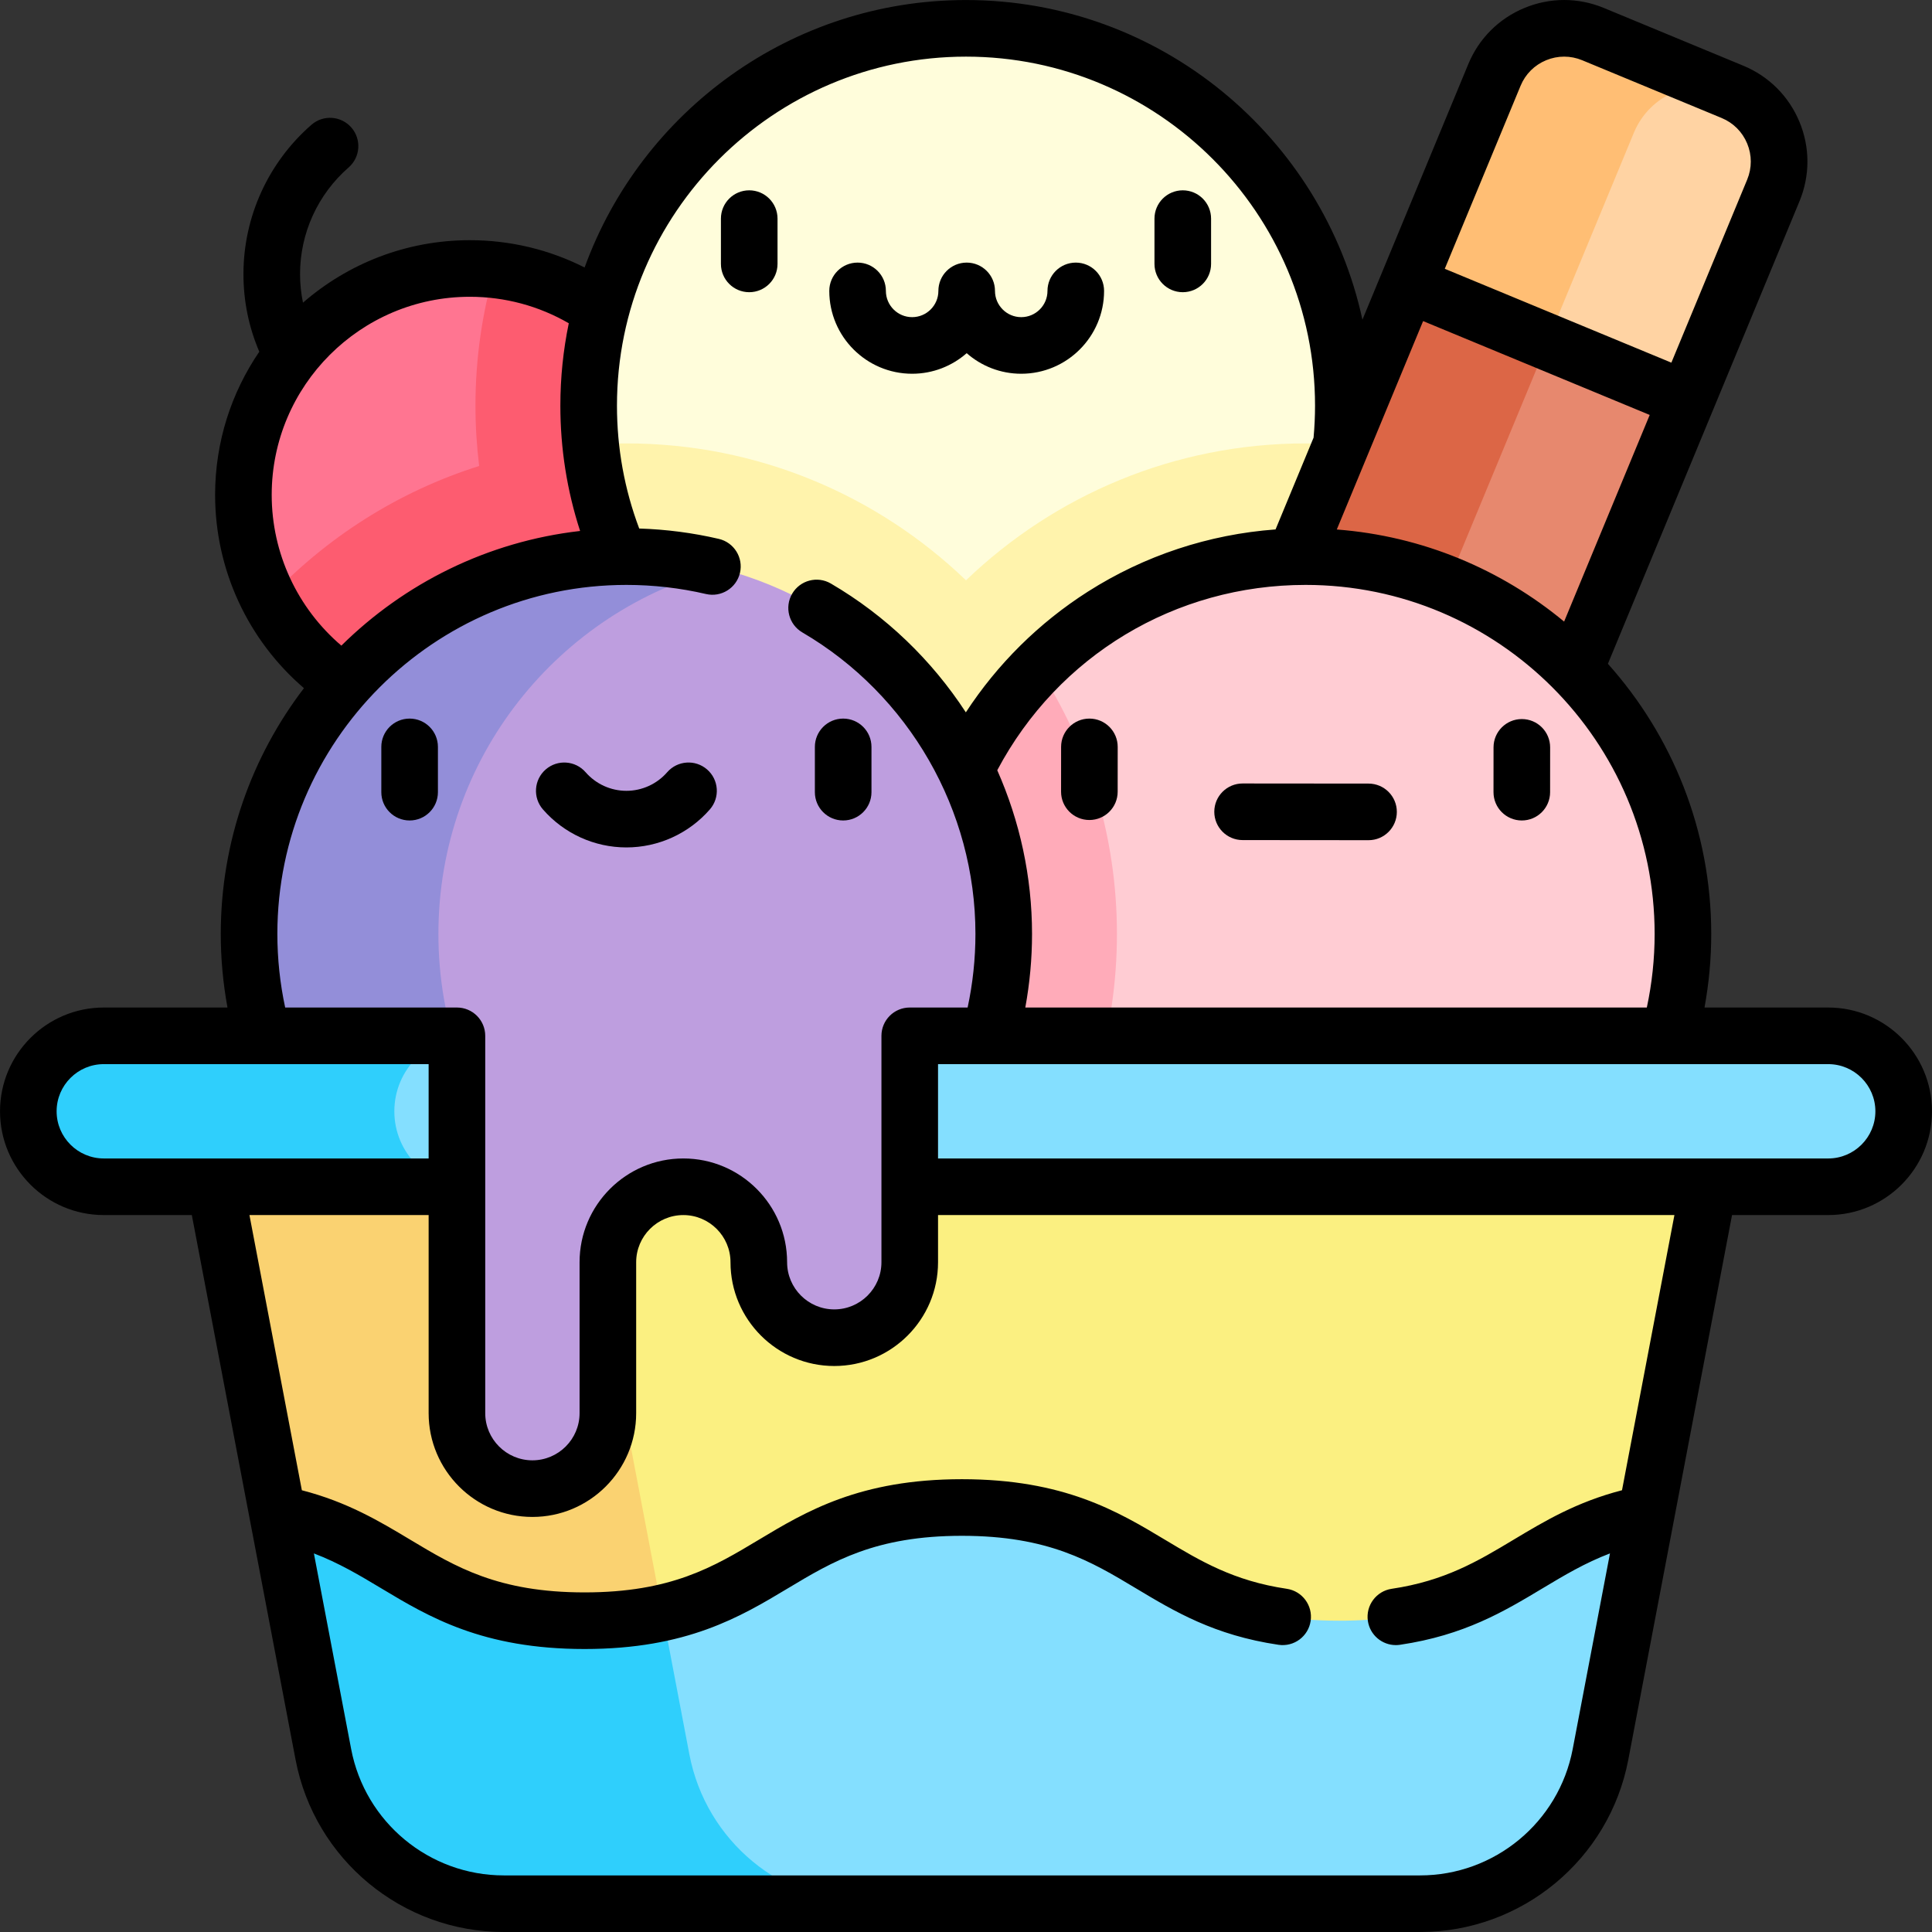
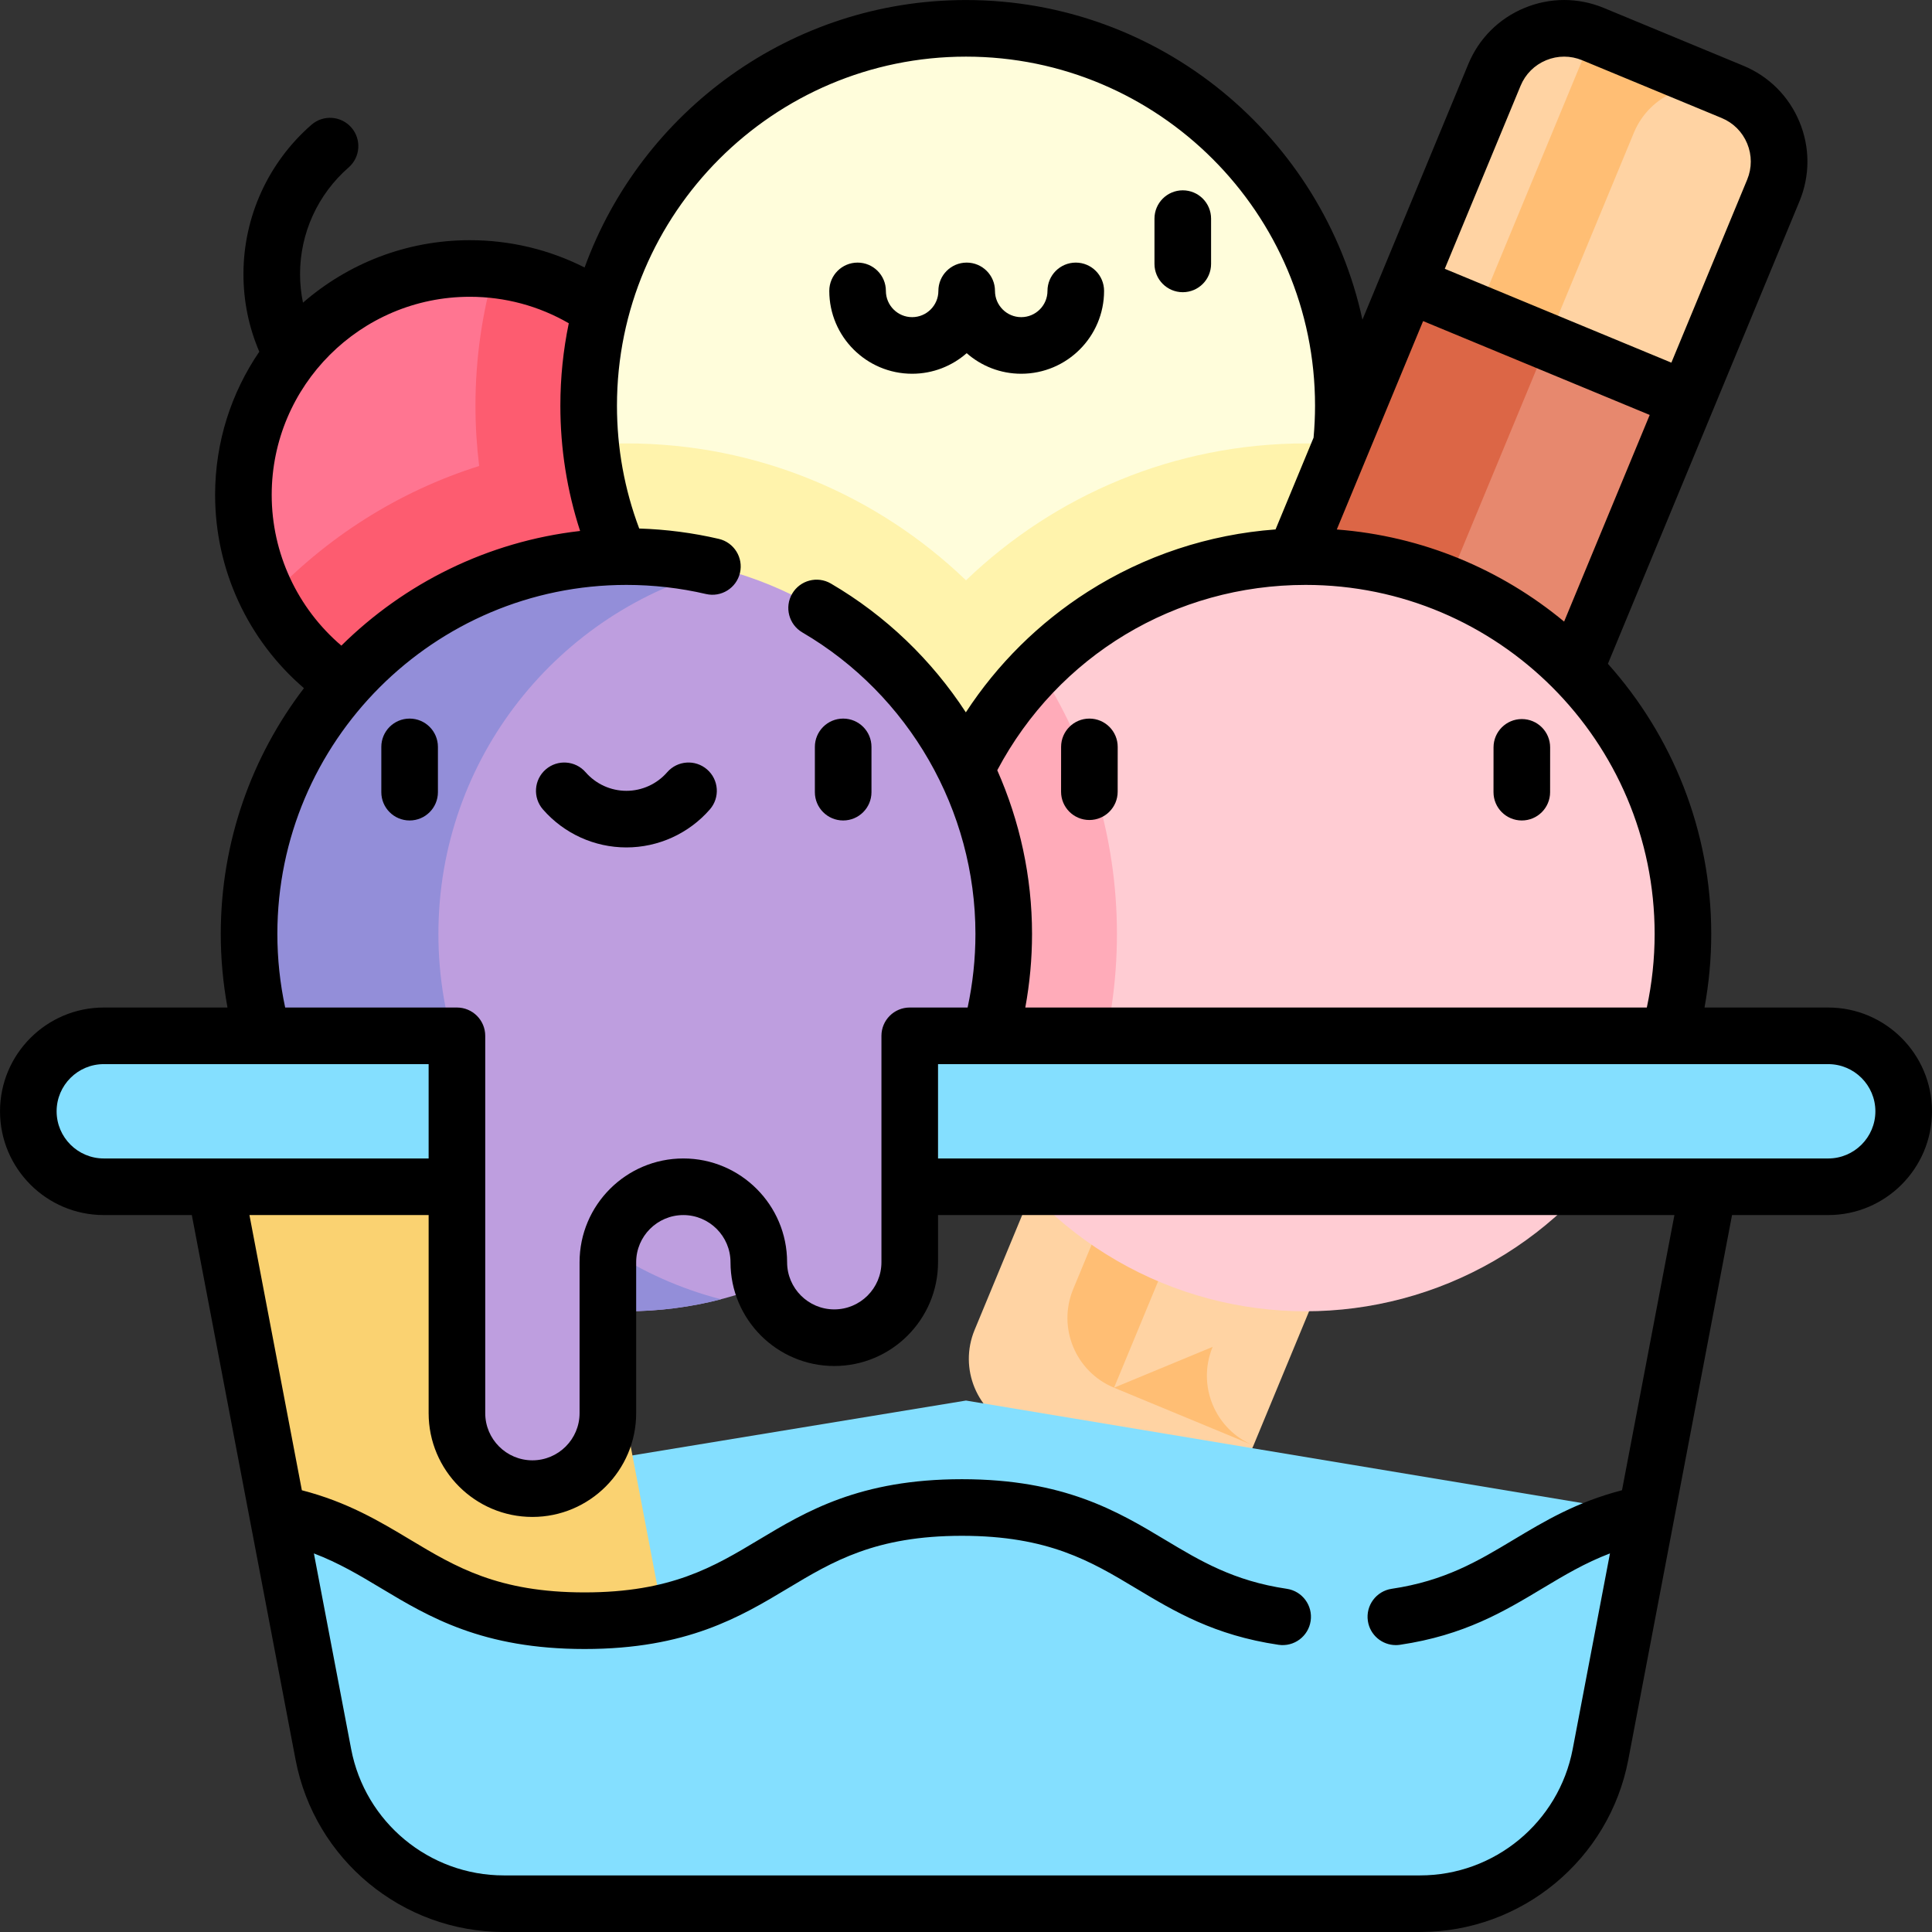
<svg xmlns="http://www.w3.org/2000/svg" id="Capa_1" enable-background="new 0 0 512.01 512.01" height="512" viewBox="0 0 512.01 512.01" width="512">
  <rect x="0" y="0" width="512.01" height="512.01" fill="#333333" stroke="none" />
  <g>
    <g>
      <circle cx="124.505" cy="131.152" fill="#ff7591" r="60" />
    </g>
    <g>
      <path d="m131.077 71.517c-3.299 11.435-5.072 23.51-5.072 35.992 0 5.411.338 10.745.983 15.985-21.553 6.796-40.693 19.071-55.795 35.177 9.977 19.288 30.097 32.481 53.312 32.481 33.137 0 60-26.863 60-60 0-30.915-23.384-56.36-53.428-59.635z" fill="#fd5c70" />
    </g>
    <g>
      <circle cx="256.005" cy="107.51" fill="#fffddb" r="100" />
    </g>
    <g>
-       <path d="m198.556 50.438c-4.142 0-7.5 3.358-7.5 7.5v12c0 4.142 3.358 7.5 7.5 7.5s7.5-3.358 7.5-7.5v-12c0-4.142-3.358-7.5-7.5-7.5z" />
      <path d="m313.454 50.438c-4.142 0-7.5 3.358-7.5 7.5v12c0 4.142 3.358 7.5 7.5 7.5s7.5-3.358 7.5-7.5v-12c0-4.142-3.358-7.5-7.5-7.5z" />
      <path d="m285.098 69.593c-4.142 0-7.5 3.358-7.5 7.5 0 3.835-3.12 6.956-6.956 6.956s-6.956-3.12-6.956-6.956c0-4.142-3.358-7.5-7.5-7.5s-7.5 3.358-7.5 7.5c0 3.835-3.12 6.956-6.956 6.956s-6.956-3.12-6.956-6.956c0-4.142-3.358-7.5-7.5-7.5s-7.5 3.358-7.5 7.5c0 12.106 9.849 21.956 21.956 21.956 5.533 0 10.59-2.062 14.456-5.451 3.865 3.39 8.923 5.451 14.456 5.451 12.106 0 21.956-9.849 21.956-21.956 0-4.142-3.358-7.5-7.5-7.5z" />
    </g>
    <g>
      <path d="m346.005 117.51c-34.898 0-66.624 13.826-90 36.283-23.376-22.457-55.102-36.283-90-36.283-3.185 0-6.342.121-9.47.347 5.178 50.367 47.735 89.653 99.47 89.653s94.292-39.286 99.47-89.653c-3.129-.227-6.285-.347-9.47-.347z" fill="#fff3ac" />
    </g>
    <g>
      <path d="m306.062 393.896-36.955-15.307c-10.205-4.227-15.051-15.926-10.824-26.131l137.766-332.597c4.227-10.205 15.926-15.051 26.131-10.824l36.955 15.307c10.205 4.227 15.051 15.926 10.824 26.131l-137.765 332.598c-4.227 10.204-15.927 15.05-26.132 10.823z" fill="#ffd3a3" />
    </g>
    <g>
-       <path d="m295.239 367.765 137.766-332.596c4.227-10.205 15.926-15.051 26.131-10.824l-36.955-15.308c-10.205-4.227-21.904.619-26.131 10.824l-137.767 332.597c-4.227 10.205.619 21.904 10.824 26.131l36.955 15.307c-10.204-4.227-15.05-15.926-10.823-26.131z" fill="#ffbe74" />
+       <path d="m295.239 367.765 137.766-332.596c4.227-10.205 15.926-15.051 26.131-10.824l-36.955-15.308l-137.767 332.597c-4.227 10.205.619 21.904 10.824 26.131l36.955 15.307c-10.204-4.227-15.05-15.926-10.823-26.131z" fill="#ffbe74" />
    </g>
    <g>
      <path d="m354.736 87.557h80v80h-80z" fill="#e7886e" transform="matrix(.383 -.924 .924 .383 125.83 443.432)" />
    </g>
    <g>
      <path d="m336.259 99.903h80v40h-80z" fill="#dc6646" transform="matrix(.383 -.924 .924 .383 121.495 421.636)" />
    </g>
    <g>
      <circle cx="346.005" cy="247.51" fill="#ffccd3" r="100" />
    </g>
    <g>
      <path d="m246.005 247.51c0 27.536 11.131 52.471 29.137 70.555 13.191-20.334 20.863-44.564 20.863-70.555s-7.672-50.221-20.863-70.555c-18.006 18.084-29.137 43.019-29.137 70.555z" fill="#ffabb9" />
    </g>
    <g>
      <circle cx="166.005" cy="247.51" fill="#be9edf" r="100" />
    </g>
    <g>
      <path d="m116.184 247.51c0-46.564 31.825-85.693 74.911-96.825-8.018-2.072-16.425-3.175-25.089-3.175-55.228 0-100 44.771-100 100s44.772 100 100 100c8.665 0 17.072-1.103 25.089-3.175-43.086-11.132-74.911-50.262-74.911-96.825z" fill="#938ed9" />
    </g>
    <g>
      <g>
        <path d="m288.699 217.314c-.002 0-.004 0-.006 0-4.142-.003-7.498-3.364-7.494-7.506l.009-11.876c.003-4.14 3.36-7.494 7.5-7.494h.006c4.142.003 7.498 3.364 7.494 7.506l-.009 11.876c-.003 4.14-3.36 7.494-7.5 7.494z" />
      </g>
      <g>
        <path d="m403.301 217.438c-.002 0-.004 0-.006 0-4.142-.003-7.498-3.364-7.494-7.506l.009-11.876c.003-4.14 3.36-7.494 7.5-7.494h.006c4.142.003 7.498 3.364 7.494 7.506l-.009 11.876c-.003 4.14-3.36 7.494-7.5 7.494z" />
      </g>
      <g>
-         <path d="m362.684 222.663c-.002 0-.004 0-.006 0l-33.378-.029c-4.142-.003-7.497-3.364-7.494-7.506.003-4.14 3.361-7.494 7.5-7.494h.006l33.378.029c4.142.003 7.497 3.364 7.494 7.506-.003 4.141-3.361 7.494-7.5 7.494z" />
-       </g>
+         </g>
    </g>
    <g>
      <g>
        <path d="m108.556 217.438c-4.142 0-7.5-3.358-7.5-7.5v-12c0-4.142 3.358-7.5 7.5-7.5s7.5 3.358 7.5 7.5v12c0 4.142-3.358 7.5-7.5 7.5z" />
      </g>
      <g>
        <path d="m223.454 217.438c-4.142 0-7.5-3.358-7.5-7.5v-12c0-4.142 3.358-7.5 7.5-7.5s7.5 3.358 7.5 7.5v12c0 4.142-3.358 7.5-7.5 7.5z" />
      </g>
      <g>
        <path d="m166.005 224.581c-8.477 0-16.539-3.671-22.118-10.073-2.722-3.123-2.396-7.86.726-10.582s7.86-2.397 10.582.726c2.73 3.132 6.67 4.928 10.811 4.928s8.081-1.796 10.811-4.928c2.722-3.124 7.459-3.448 10.582-.726s3.448 7.459.726 10.582c-5.581 6.402-13.643 10.073-22.12 10.073z" />
      </g>
    </g>
    <g>
      <path d="m73.549 401.167 12.147 63.771c4.373 22.96 24.447 39.571 47.82 39.571h242.821c23.373 0 43.447-16.611 47.82-39.571l12.147-63.771-180.3-30z" fill="#84dfff" />
    </g>
    <g>
-       <path d="m182.696 464.938-15.078-79.161-94.069 15.39 12.147 63.771c4.373 22.96 24.447 39.571 47.82 39.571h97c-23.372.001-43.446-16.611-47.82-39.571z" fill="#2fcffc" />
-     </g>
+       </g>
    <g>
-       <path d="m456.62 294.51h-403.386l20.316 106.657c32.389 6.289 38.503 28.343 81.373 28.343 49.999 0 49.999-30 99.998-30 50.002 0 50.002 30 100.003 30 42.874 0 48.988-22.055 81.381-28.343z" fill="#fbf081" />
-     </g>
+       </g>
    <g>
      <path d="m53.234 294.51 20.316 106.657c32.389 6.289 38.503 28.343 81.373 28.343 8.03 0 14.765-.777 20.63-2.076l-25.319-132.924z" fill="#fad271" />
    </g>
    <g>
      <path d="m7.505 294.51c0-11.046 8.954-20 20-20h457c11.046 0 20 8.954 20 20 0 11.046-8.954 20-20 20h-457c-11.046 0-20-8.955-20-20z" fill="#84dfff" />
    </g>
    <g>
      <path d="m121.094 264.51v110c0 11.046 8.954 20 20 20 11.046 0 20-8.954 20-20v-40c0-11.046 8.954-20 20-20 11.046 0 20 8.954 20 20 0 11.046 8.954 20 20 20 11.046 0 20-8.954 20-20v-70z" fill="#be9edf" />
    </g>
    <g>
-       <path d="m104.505 294.51c0-11.046 8.954-20 20-20h-97c-11.046 0-20 8.954-20 20 0 11.046 8.954 20 20 20h97c-11.046 0-20-8.955-20-20z" fill="#2fcffc" />
-     </g>
+       </g>
    <path d="m484.505 267.01h-32.782c1.174-6.408 1.782-12.934 1.782-19.5 0-27.475-10.366-52.571-27.385-71.596l50.77-122.568c2.811-6.787 2.811-14.261 0-21.048-2.811-6.786-8.097-12.072-14.883-14.883l-36.956-15.307c-6.786-2.811-14.261-2.811-21.047 0-6.787 2.811-12.072 8.096-14.883 14.883l-28.054 67.73c-10.483-48.366-53.604-84.711-105.062-84.711-46.423 0-86.064 29.58-101.074 70.881-9.381-4.751-19.738-7.238-30.426-7.238-16.9 0-32.357 6.257-44.21 16.558-.507-2.47-.777-4.999-.777-7.581 0-10.824 4.692-21.122 12.874-28.251 3.123-2.722 3.448-7.459.727-10.582s-7.458-3.448-10.582-.727c-11.451 9.979-18.019 24.398-18.019 39.56 0 7.173 1.415 14.076 4.199 20.573-7.385 10.822-11.711 23.888-11.711 37.949 0 19.819 8.685 38.463 23.544 51.219-13.82 18.088-22.044 40.669-22.044 65.138 0 6.565.607 13.091 1.781 19.5h-32.782c-15.164 0-27.5 12.336-27.5 27.5s12.336 27.5 27.5 27.5h23.332l27.492 144.332c5.041 26.462 28.25 45.668 55.188 45.668h242.821c26.938 0 50.147-19.206 55.188-45.668l27.491-144.332h25.488c15.164 0 27.5-12.336 27.5-27.5s-12.337-27.499-27.5-27.499zm-48.07 0h-164.712c1.174-6.409 1.782-12.934 1.782-19.5 0-15.146-3.246-29.896-9.216-43.384 16.117-30.378 47.141-49.116 81.716-49.116 51.005 0 92.5 41.495 92.5 92.5 0 6.586-.702 13.121-2.07 19.5zm-59.288-181.917 60.052 24.874-22.684 54.764c-16.625-13.783-37.451-22.666-60.245-24.407zm25.831-62.362c1.278-3.085 3.68-5.487 6.765-6.765 3.084-1.278 6.482-1.278 9.567 0l36.955 15.307c3.085 1.278 5.487 3.68 6.765 6.765 1.278 3.084 1.278 6.482 0 9.567l-20.09 48.504-60.052-24.874zm-330.973 108.421c0-28.949 23.551-52.5 52.5-52.5 9.304 0 18.283 2.419 26.232 7.019-1.461 7.054-2.232 14.358-2.232 21.839 0 11.398 1.763 22.528 5.233 33.204-24.532 2.8-46.582 13.886-63.272 30.388-11.643-9.928-18.461-24.475-18.461-39.95zm1.5 116.358c0-51.005 41.495-92.5 92.5-92.5 7.125 0 14.22.812 21.089 2.413 4.033.941 8.066-1.567 9.007-5.602s-1.567-8.066-5.602-9.007c-6.89-1.606-13.972-2.525-21.098-2.748-3.91-10.383-5.896-21.316-5.896-32.557 0-51.005 41.495-92.5 92.5-92.5s92.5 41.495 92.5 92.5c0 2.829-.136 5.678-.39 8.478l-10.074 24.32c-17.689 1.303-34.739 6.93-49.727 16.479-12.996 8.28-23.997 19.205-32.351 31.999-8.995-13.796-21.144-25.584-35.764-34.134-3.576-2.092-8.169-.888-10.26 2.688s-.888 8.169 2.688 10.26c28.298 16.549 45.878 47.168 45.878 79.91 0 6.585-.702 13.121-2.07 19.5h-15.341c-4.142 0-7.5 3.358-7.5 7.5v60c0 6.893-5.607 12.5-12.5 12.5s-12.5-5.607-12.5-12.5c0-15.164-12.336-27.5-27.5-27.5s-27.5 12.336-27.5 27.5v40c0 6.893-5.607 12.5-12.5 12.5s-12.5-5.607-12.5-12.5v-100c0-4.142-3.358-7.5-7.5-7.5h-45.519c-1.367-6.378-2.07-12.915-2.07-19.499zm-58.5 47c0-6.893 5.607-12.5 12.5-12.5h86.089v25h-86.089c-6.893 0-12.5-5.608-12.5-12.5zm414.851 100.429c-12.062 3.111-20.557 8.203-28.786 13.14-9.332 5.598-18.146 10.886-32.245 12.976-4.097.607-6.926 4.421-6.319 8.519.552 3.725 3.754 6.401 7.41 6.401.366 0 .737-.027 1.109-.082 17.054-2.528 27.581-8.844 37.761-14.951 5.734-3.44 11.249-6.742 17.882-9.267l-9.878 51.86c-3.695 19.396-20.708 33.475-40.453 33.475h-242.82c-19.745 0-36.758-14.078-40.453-33.475l-9.878-51.859c6.631 2.525 12.146 5.827 17.878 9.266 12.554 7.531 26.782 16.068 53.859 16.068s41.305-8.537 53.858-16.069c11.94-7.164 23.218-13.931 46.14-13.931 22.923 0 34.202 6.767 46.143 13.931 10.18 6.107 20.706 12.423 37.759 14.952 4.101.607 7.911-2.222 8.519-6.319.607-4.098-2.222-7.912-6.319-8.519-14.098-2.09-22.912-7.378-32.242-12.976-12.554-7.532-26.782-16.069-53.86-16.069-27.077 0-41.305 8.537-53.858 16.069-11.94 7.164-23.218 13.931-46.14 13.931s-34.201-6.767-46.142-13.931c-8.229-4.937-16.723-10.028-28.783-13.139l-13.891-72.93h47.488v52.5c0 15.164 12.336 27.5 27.5 27.5s27.5-12.336 27.5-27.5v-40c0-6.893 5.607-12.5 12.5-12.5s12.5 5.607 12.5 12.5c0 15.164 12.336 27.5 27.5 27.5s27.5-12.336 27.5-27.5v-12.5h195.153zm54.649-87.929h-235.911v-25h235.911c6.893 0 12.5 5.607 12.5 12.5s-5.608 12.5-12.5 12.5z" />
  </g>
</svg>